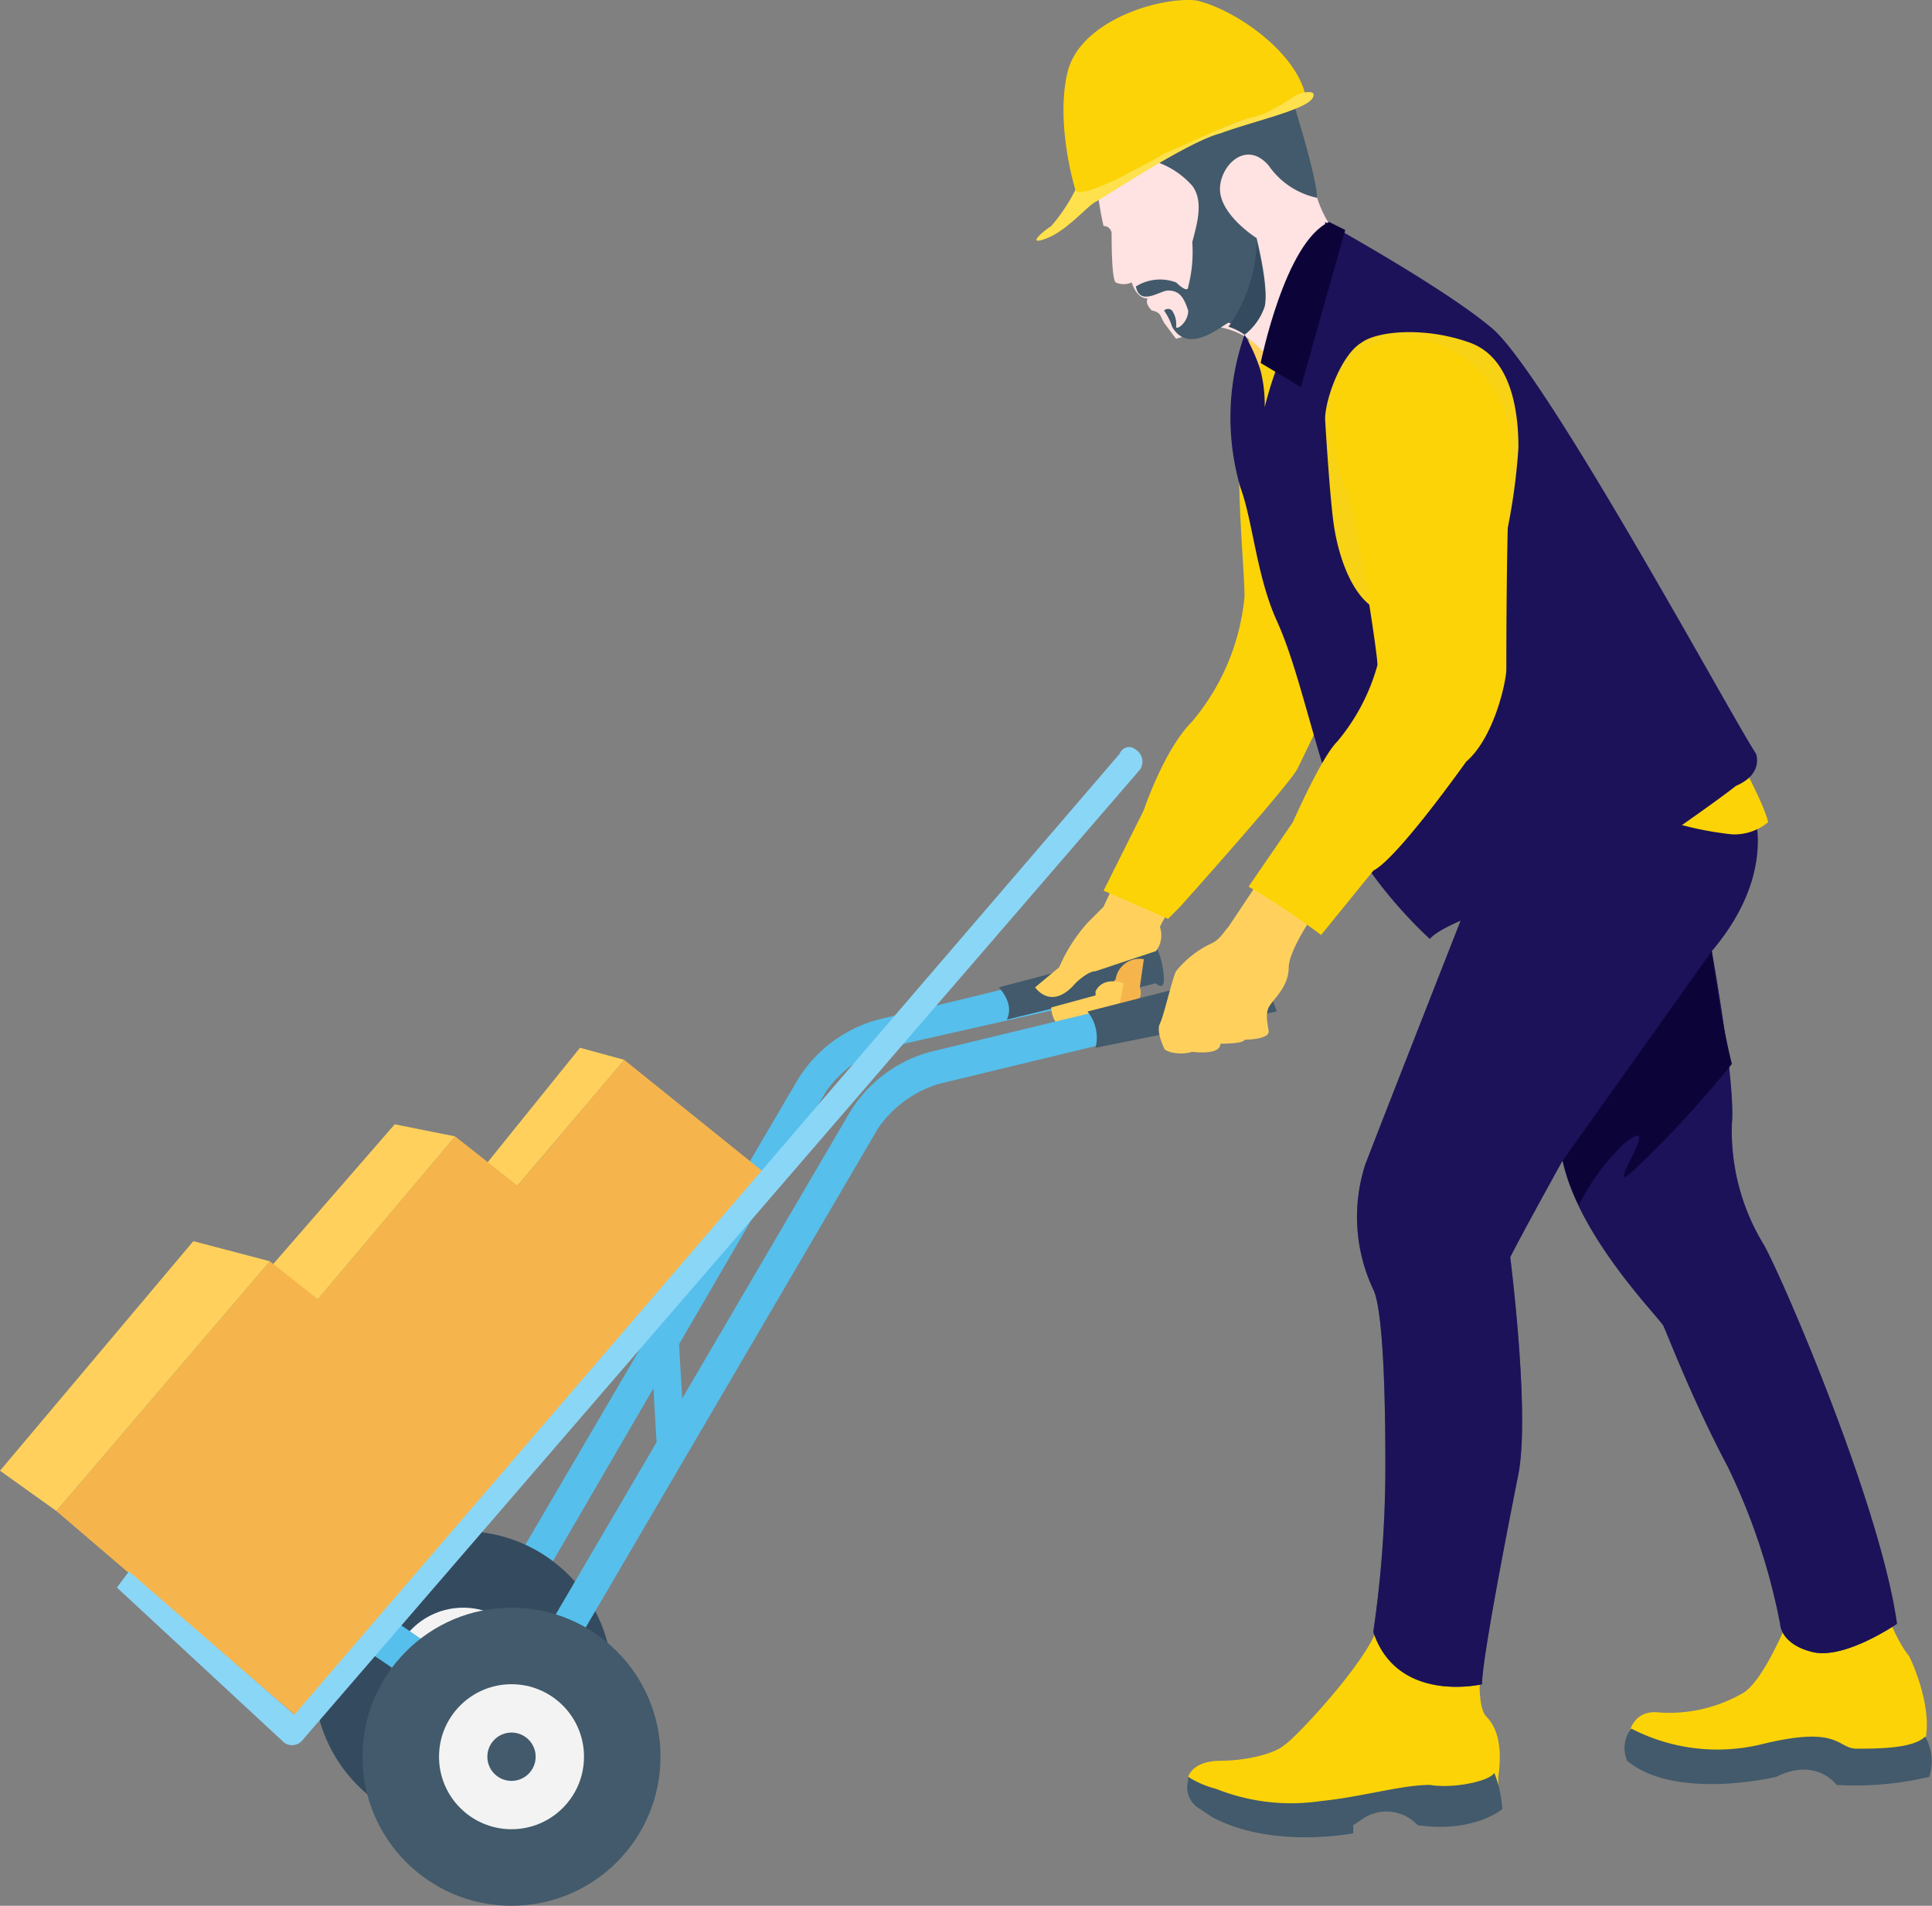
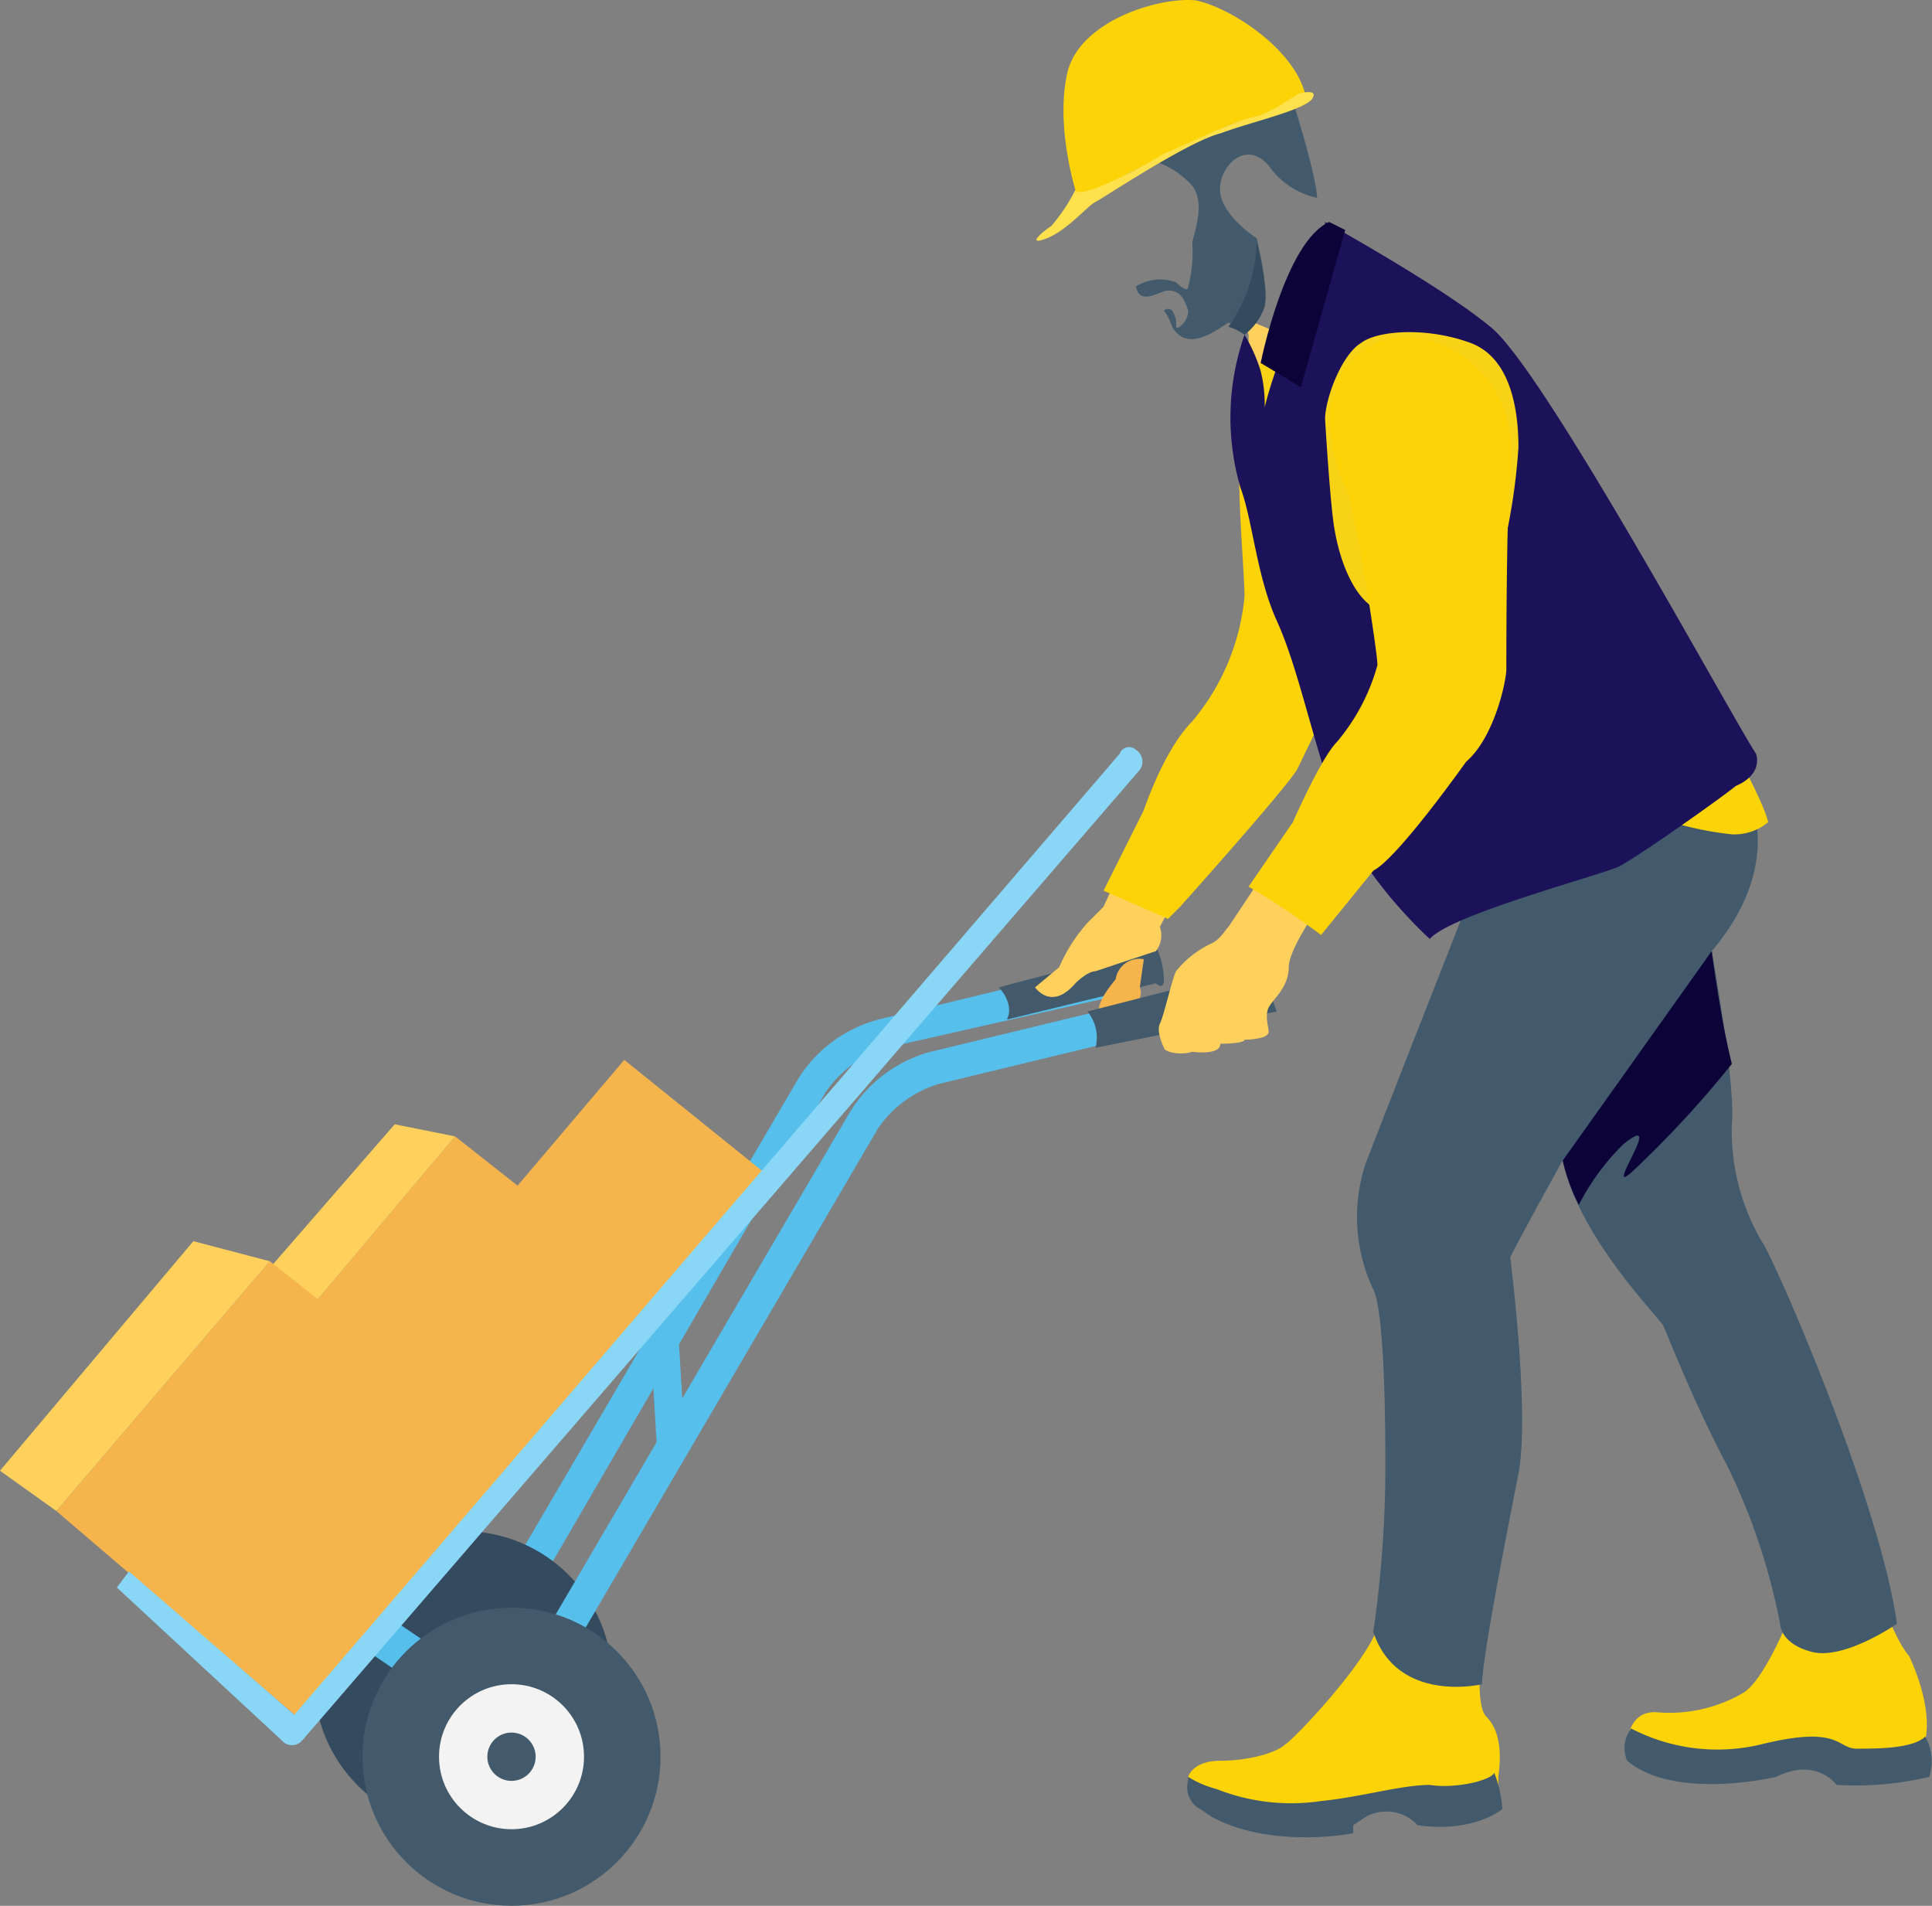
<svg xmlns="http://www.w3.org/2000/svg" width="134.666" height="132.819" viewBox="0 0 134.666 132.819">
  <rect x="0" y="0" width="134.666" height="132.819" fill="#808080" stroke="none" />
  <g id="worker" transform="translate(0 -3.51)">
    <path id="Path_28766" data-name="Path 28766" d="M446.655,418.557c1.965,1.123,2.527,4.492,3.93,6.176,0,0,1.684,3.369,1.123,5.9-.561,1.965-2.807,1.965-5.334,1.4l-3.93-.561-8.141.842-3.369-1.4s0-2.527,2.246-2.246a10.233,10.233,0,0,0,5.9-1.4c1.684-1.123,3.65-6.457,3.65-6.457Z" transform="translate(-317.516 -305.81)" fill="#fcd307" />
    <path id="Path_28767" data-name="Path 28767" d="M430.7,461.224a13.059,13.059,0,0,0,8.983,1.123c5.615-1.4,5.334.281,6.738.281s3.93,0,4.772-.842a3.485,3.485,0,0,1,.281,2.808,22.528,22.528,0,0,1-6.457.561s-1.4-1.965-4.211-.561c0,0-7.018,1.684-10.387-1.123A2.23,2.23,0,0,1,430.7,461.224Z" transform="translate(-317.002 -337.248)" fill="#425a6b" />
    <path id="Path_28768" data-name="Path 28768" d="M316.351,439.555l-1.684-1.684s.281-1.123,2.246-1.123,3.93-.561,4.492-1.123c.561-.281,5.615-5.615,6.457-8.141l.842-2.527,6.457,3.65s-.561,4.211.281,5.053,1.123,2.246.842,4.211v1.965H331.23l-4.211.561-4.211,1.123Z" transform="translate(-231.849 -310.526)" fill="#fcd307" />
    <path id="SVGCleanerId_0" d="M386.856,214.841s1.965,4.492-2.807,10.107c0,0,1.684,9.264,1.4,12.072a15.214,15.214,0,0,0,2.246,8.422c1.4,2.527,8.141,18.248,9.264,26.389,0,0-3.65,2.527-5.9,1.965s-2.246-1.965-2.246-1.965a44.23,44.23,0,0,0-3.65-10.949c-2.527-4.772-4.211-9.264-4.492-9.826s-5.9-6.176-7.019-11.51c0,0-2.807,5.053-3.65,6.738,0,0,1.4,10.949.561,15.16s-2.527,12.914-2.527,14.6c0,0-5.9,1.4-7.58-3.65a79.512,79.512,0,0,0,.842-11.791c0-6.457-.281-10.949-.842-12.072a11.863,11.863,0,0,1-.561-8.7c1.4-3.65,7.58-19.371,7.58-19.371S382.083,211.472,386.856,214.841Z" transform="translate(-264.735 -155.154)" fill="#425a6b" />
    <g id="Group_782" data-name="Group 782" transform="translate(94.565 58.931)">
-       <path id="SVGCleanerId_0_1_" d="M386.856,214.841s1.965,4.492-2.807,10.107c0,0,1.684,9.264,1.4,12.072a15.214,15.214,0,0,0,2.246,8.422c1.4,2.527,8.141,18.248,9.264,26.389,0,0-3.65,2.527-5.9,1.965s-2.246-1.965-2.246-1.965a44.23,44.23,0,0,0-3.65-10.949c-2.527-4.772-4.211-9.264-4.492-9.826s-5.9-6.176-7.019-11.51c0,0-2.807,5.053-3.65,6.738,0,0,1.4,10.949.561,15.16s-2.527,12.914-2.527,14.6c0,0-5.9,1.4-7.58-3.65a79.512,79.512,0,0,0,.842-11.791c0-6.457-.281-10.949-.842-12.072a11.863,11.863,0,0,1-.561-8.7c1.4-3.65,7.58-19.371,7.58-19.371S382.083,211.472,386.856,214.841Z" transform="translate(-359.299 -214.085)" fill="#1c1259" />
-     </g>
+       </g>
    <path id="Path_28769" data-name="Path 28769" d="M424.253,255.357h0l-10.387,14.6h0a13.676,13.676,0,0,0,1.123,3.088,16.36,16.36,0,0,1,3.088-4.211c3.088-2.527-1.4,3.65.561,1.965a73.123,73.123,0,0,0,7.019-7.58C424.815,259.849,424.253,255.357,424.253,255.357Z" transform="translate(-304.94 -185.563)" fill="#0c0439" />
    <path id="Path_28770" data-name="Path 28770" d="M314.458,473.238a6.988,6.988,0,0,0,1.965.842,14.112,14.112,0,0,0,7.3.842c2.807-.281,5.615-1.123,7.58-1.123,1.684.281,4.211-.281,4.492-.842a8.3,8.3,0,0,1,.561,2.527s-1.965,1.684-5.9,1.123a2.962,2.962,0,0,0-3.65-.561l-.842.561v.561s-5.615,1.123-9.826-1.123l-.842-.561a1.713,1.713,0,0,1-.842-1.965Z" transform="translate(-231.64 -345.893)" fill="#425a6b" />
    <g id="Group_783" data-name="Group 783" transform="translate(32.565 70.355)">
      <path id="Path_28771" data-name="Path 28771" d="M125.7,306.338l-1.965-1.123,23.021-39.3a9.475,9.475,0,0,1,5.615-4.211l17.406-4.211.561,2.246-17.406,3.93a7.937,7.937,0,0,0-4.211,3.088Z" transform="translate(-123.733 -257.49)" fill="#56bfeb" />
      <rect id="Rectangle_1779" data-name="Rectangle 1779" width="9.545" height="1.965" transform="translate(13.209 33.821) rotate(-93.377)" fill="#56bfeb" />
    </g>
    <path id="Path_28772" data-name="Path 28772" d="M275.2,252.718l-10.668,2.807s1.123,1.123.561,2.246l10.387-2.527s.561.561.561-.281c0-.561-.281-2.527-1.123-2.807Z" transform="translate(-194.911 -183.205)" fill="#425a6b" />
    <path id="Path_28773" data-name="Path 28773" d="M292.218,258.806a1.673,1.673,0,0,1,1.965-1.4l-.281,1.965a.99.99,0,0,1-.281,1.123,3.02,3.02,0,0,1-1.4,1.123C290.534,261.613,290.814,260.491,292.218,258.806Z" transform="translate(-214.454 -187.047)" fill="#f5b54c" />
    <g id="Group_784" data-name="Group 784" transform="translate(72.15 63.056)">
      <path id="Path_28774" data-name="Path 28774" d="M274.133,239.021s1.123,1.684,2.807-.281c0,0,.842-.842,1.4-.842l4.211-1.4a1.78,1.78,0,0,0,.281-1.684,12.5,12.5,0,0,1,1.4-2.246l.561-.842-4.211-1.965-1.684,3.65-1.123,1.123a11.6,11.6,0,0,0-1.965,3.088Z" transform="translate(-274.133 -229.757)" fill="#ffd15c" />
-       <path id="Path_28775" data-name="Path 28775" d="M278.4,265.182s0,1.123.842,1.4a13.067,13.067,0,0,0,3.369,0s.561-1.123-.842-.842l.842-.281a.6.6,0,0,0,.561-.561l.281-1.4s-1.4-.561-1.965.561v.281Z" transform="translate(-277.277 -254.514)" fill="#ffd15c" />
    </g>
    <path id="Path_28776" data-name="Path 28776" d="M308.83,130.239s-2.246,4.772-3.088,6.457c-.842,1.4-8.141,9.545-8.141,9.545l-.842.842-4.492-1.965,2.807-5.615s1.4-4.211,3.369-6.176a15.791,15.791,0,0,0,3.649-8.7c0-2.246-.842-9.826,0-12.914C302.654,108.9,308.83,130.239,308.83,130.239Z" transform="translate(-215.345 -79.536)" fill="#fcd307" />
-     <path id="Path_28777" data-name="Path 28777" d="M329.6,87.89l.281,1.123v3.65L331,95.751s1.965.561,2.246.561,1.4-4.211,1.4-4.211l-1.684-2.807Z" transform="translate(-242.852 -62.172)" fill="#ffd15c" />
+     <path id="Path_28777" data-name="Path 28777" d="M329.6,87.89l.281,1.123v3.65L331,95.751s1.965.561,2.246.561,1.4-4.211,1.4-4.211l-1.684-2.807" transform="translate(-242.852 -62.172)" fill="#ffd15c" />
    <path id="Path_28778" data-name="Path 28778" d="M444.239,198.824s2.527,4.492,2.807,5.9a3.689,3.689,0,0,1-2.527.842,23.132,23.132,0,0,1-5.053-1.123Z" transform="translate(-323.803 -143.909)" fill="#fcd307" />
    <circle id="Ellipse_193" data-name="Ellipse 193" cx="10.387" cy="10.387" r="10.387" transform="translate(21.898 110.22)" fill="#344a5e" />
-     <circle id="Ellipse_194" data-name="Ellipse 194" cx="5.053" cy="5.053" r="5.053" transform="translate(27.232 115.554)" fill="#f3f3f3" />
    <rect id="Rectangle_1780" data-name="Rectangle 1780" width="12.633" height="2.807" transform="translate(36.015 125.663) rotate(-145.735)" fill="#56bfeb" />
    <circle id="Ellipse_195" data-name="Ellipse 195" cx="1.684" cy="1.684" r="1.684" transform="translate(30.601 118.923)" fill="#425a6b" />
    <path id="Path_28779" data-name="Path 28779" d="M139.565,314.872l-1.965-1.123,23.021-39.3a9.475,9.475,0,0,1,5.615-4.211l17.406-4.211.561,2.246L166.8,272.481a7.937,7.937,0,0,0-4.211,3.088Z" transform="translate(-101.385 -193.423)" fill="#56bfeb" />
    <ellipse id="Ellipse_196" data-name="Ellipse 196" cx="8.422" cy="11.791" rx="8.422" ry="11.791" transform="translate(90.117 24.595)" fill="#f7d215" />
-     <path id="Path_28780" data-name="Path 28780" d="M290.133,39.154s.281,2.246.561,3.369a.55.55,0,0,1,.561.561c0,.561,0,3.088.281,3.369a1.356,1.356,0,0,0,1.123,0s.281,1.123,1.123,1.123c0,0-.281.281.281.842a.869.869,0,0,1,.561.281h0l.281.561.842,1.123,2.807-.842a5.217,5.217,0,0,1,3.65,2.246L306.7,42.8a8.231,8.231,0,0,1-1.123-2.246,1.961,1.961,0,0,0-.561-1.123c.28-5.615-14.88-5.9-14.88-.281" transform="translate(-213.772 -23.262)" fill="#ffe2e2" />
    <path id="Path_28781" data-name="Path 28781" d="M329.6,99.736l1.123-1.684,2.246-.562-1.4,6.738Z" transform="translate(-242.852 -69.246)" fill="#f7d215" />
    <path id="Path_28782" data-name="Path 28782" d="M308.606,27.932s1.684,5.334,1.684,6.738a5.49,5.49,0,0,1-3.369-2.246c-1.684-1.965-3.65.281-3.369,1.965s2.527,3.088,2.527,3.088.842,3.369.561,4.492a4.168,4.168,0,0,1-1.4,1.965,4.115,4.115,0,0,0-1.123-.561c-.561.281-2.807,2.246-3.93.281a4.005,4.005,0,0,0-.561-1.123.389.389,0,0,1,.561,0,1.688,1.688,0,0,1,.281,1.123c0,.281.842-.281.842-1.123-.281-.842-.561-1.4-1.4-1.4-.561,0-1.965,1.123-2.246-.281a3.171,3.171,0,0,1,2.808-.281s.842.842.842.281a9.6,9.6,0,0,0,.281-3.088c.281-1.123.842-2.807,0-3.93a5.9,5.9,0,0,0-3.93-1.965c-1.123,0-1.123-.281-1.123-.281l2.807-4.492Z" transform="translate(-218.489 -17.374)" fill="#425a6b" />
    <path id="Path_28783" data-name="Path 28783" d="M282.475,17.577v-.842s-1.4-4.492-.561-8.141,6.457-5.334,8.984-5.053c2.527.561,6.738,3.369,7.58,6.457l-.281.561a34.873,34.873,0,0,1-4.211,1.4c-1.123.281-7.861,3.65-7.861,3.65S283.036,18.7,282.475,17.577Z" transform="translate(-207.518 0)" fill="#fcd307" />
    <path id="Path_28784" data-name="Path 28784" d="M277.2,34.7a12.116,12.116,0,0,1-1.684,2.527c-.842.561-1.684,1.4-.281.842s2.807-2.246,3.369-2.527,6.457-4.211,8.7-4.772c2.246-.842,6.176-1.684,6.457-2.527.281-.561-.842-.281-.842-.281-.281,0-1.965,1.4-3.369,1.684s-5.334,2.246-6.176,2.527C282.531,32.733,277.478,35.541,277.2,34.7Z" transform="translate(-202.24 -17.964)" fill="#fee14c" />
    <path id="Path_28785" data-name="Path 28785" d="M327.86,72.116a4.17,4.17,0,0,1-1.4,1.965,4.115,4.115,0,0,0-1.123-.561,10.665,10.665,0,0,0,1.965-5.9S328.141,70.993,327.86,72.116Z" transform="translate(-239.708 -47.24)" fill="#344a5e" />
    <path id="Path_28786" data-name="Path 28786" d="M344.816,85.311c-.561,2.527-7.861,5.053-9.264,3.65-1.4-1.123-2.246-3.65-2.527-5.9s-.561-7.019-.561-7.019c0-1.4,1.123-4.492,2.527-5.334,1.123-.842,4.492-1.123,7.58,0s3.369,5.334,3.369,7.3A42.334,42.334,0,0,1,344.816,85.311ZM362.5,99.347c-1.684-2.527-14.879-26.951-18.529-29.758-3.369-2.807-11.51-7.3-11.51-7.3s.281,5.334-1.4,6.738-2.807,6.176-2.807,6.176h0a9.666,9.666,0,0,0-.281-2.527,11.6,11.6,0,0,0-1.123-2.527,17.416,17.416,0,0,0-.281,10.668c.842,2.246,1.123,6.176,2.527,9.264s2.246,7.3,3.93,12.352c1.4,5.053,6.738,9.826,6.738,9.826,1.4-1.684,12.072-4.492,13.195-5.053s6.738-4.492,8.141-5.615C363.064,100.751,362.5,99.347,362.5,99.347Z" transform="translate(-240.101 -43.31)" fill="#1c1259" />
    <path id="Path_28787" data-name="Path 28787" d="M336.674,73.8l-2.807-1.684s1.684-8.422,4.772-9.826l1.123.561Z" transform="translate(-245.995 -43.311)" fill="#0c0439" />
    <path id="Path_28788" data-name="Path 28788" d="M301.195,262.712l-12.633,2.527a2.863,2.863,0,0,0-.561-2.527l12.072-3.088Z" transform="translate(-212.201 -188.707)" fill="#425a6b" />
    <circle id="Ellipse_197" data-name="Ellipse 197" cx="10.387" cy="10.387" r="10.387" transform="translate(25.266 115.554)" fill="#425a6b" />
    <circle id="Ellipse_198" data-name="Ellipse 198" cx="5.053" cy="5.053" r="5.053" transform="translate(30.601 120.888)" fill="#f3f3f3" />
    <circle id="Ellipse_199" data-name="Ellipse 199" cx="1.684" cy="1.684" r="1.684" transform="translate(33.969 124.257)" fill="#425a6b" />
    <path id="Path_28789" data-name="Path 28789" d="M153.434,292.3l-10.107-8.141-7.86,9.264,10.107,8.7Z" transform="translate(-99.813 -206.783)" fill="#f5b54c" />
-     <path id="Path_28790" data-name="Path 28790" d="M137.04,281.8l-3.088-.842-7.019,8.7,2.246,1.4Z" transform="translate(-93.525 -204.426)" fill="#ffd15c" />
    <path id="Path_28791" data-name="Path 28791" d="M101.337,315.934l-14.6-11.51L74.667,318.742l14.318,12.352Z" transform="translate(-55.015 -221.716)" fill="#f5b54c" />
    <path id="Path_28792" data-name="Path 28792" d="M77.307,302.066l-4.211-.842L61.867,314.138l3.369,2.246Z" transform="translate(-45.584 -219.358)" fill="#ffd15c" />
    <path id="Path_28793" data-name="Path 28793" d="M47.218,351.246,29.812,337.49,14.933,354.9l17.406,14.879Z" transform="translate(-11.003 -246.08)" fill="#f5b54c" />
    <path id="Path_28794" data-name="Path 28794" d="M18.81,333.561l-5.334-1.4L0,348.159l3.93,2.807Z" transform="translate(0 -242.15)" fill="#ffd15c" />
    <path id="Path_28795" data-name="Path 28795" d="M76.856,270.569l58.394-67.658a.977.977,0,0,0-.281-1.4h0a.694.694,0,0,0-1.123.281L75.733,269.446Z" transform="translate(-55.801 -145.751)" fill="#8ad6f7" />
    <path id="Path_28796" data-name="Path 28796" d="M313.717,237.224l-.281.561-1.684,2.527c-.281.281-.561.842-1.123,1.123A6.949,6.949,0,0,0,308.1,243.4c-.281.561-.842,3.088-1.123,3.65s.281,1.684.281,1.684c0,.281,1.123.561,1.965.281,0,0,1.965.281,1.965-.561,0,0,1.684,0,1.684-.281,0,0,1.684,0,1.684-.561,0-.281-.281-1.123,0-1.684s1.4-1.4,1.4-2.807c0-1.123,1.684-3.65,1.965-3.93C318.77,238.628,313.717,237.224,313.717,237.224Z" transform="translate(-226.127 -172.203)" fill="#ffd15c" />
    <path id="Path_28797" data-name="Path 28797" d="M337.685,103.89s-3.369-6.457.561-9.826a5.265,5.265,0,0,1,4.492-1.123,7.764,7.764,0,0,1,6.176,7.019v2.527c-.281,2.246-.281,12.633-.281,13.475s-.842,4.772-2.807,6.457c0,0-4.772,6.738-6.457,7.58l-3.65,4.492a52.106,52.106,0,0,0-5.053-3.369l3.088-4.492s1.965-4.492,3.088-5.615a14.072,14.072,0,0,0,2.807-5.334c0-.842-1.123-7.861-1.4-8.984Z" transform="translate(-243.637 -65.819)" fill="#fcd307" />
    <path id="Path_28798" data-name="Path 28798" d="M43.848,431.415h0a.926.926,0,0,1-1.4,0l-11.51-10.668.842-1.123,12.633,10.949Z" transform="translate(-22.792 -306.597)" fill="#8ad6f7" />
  </g>
</svg>